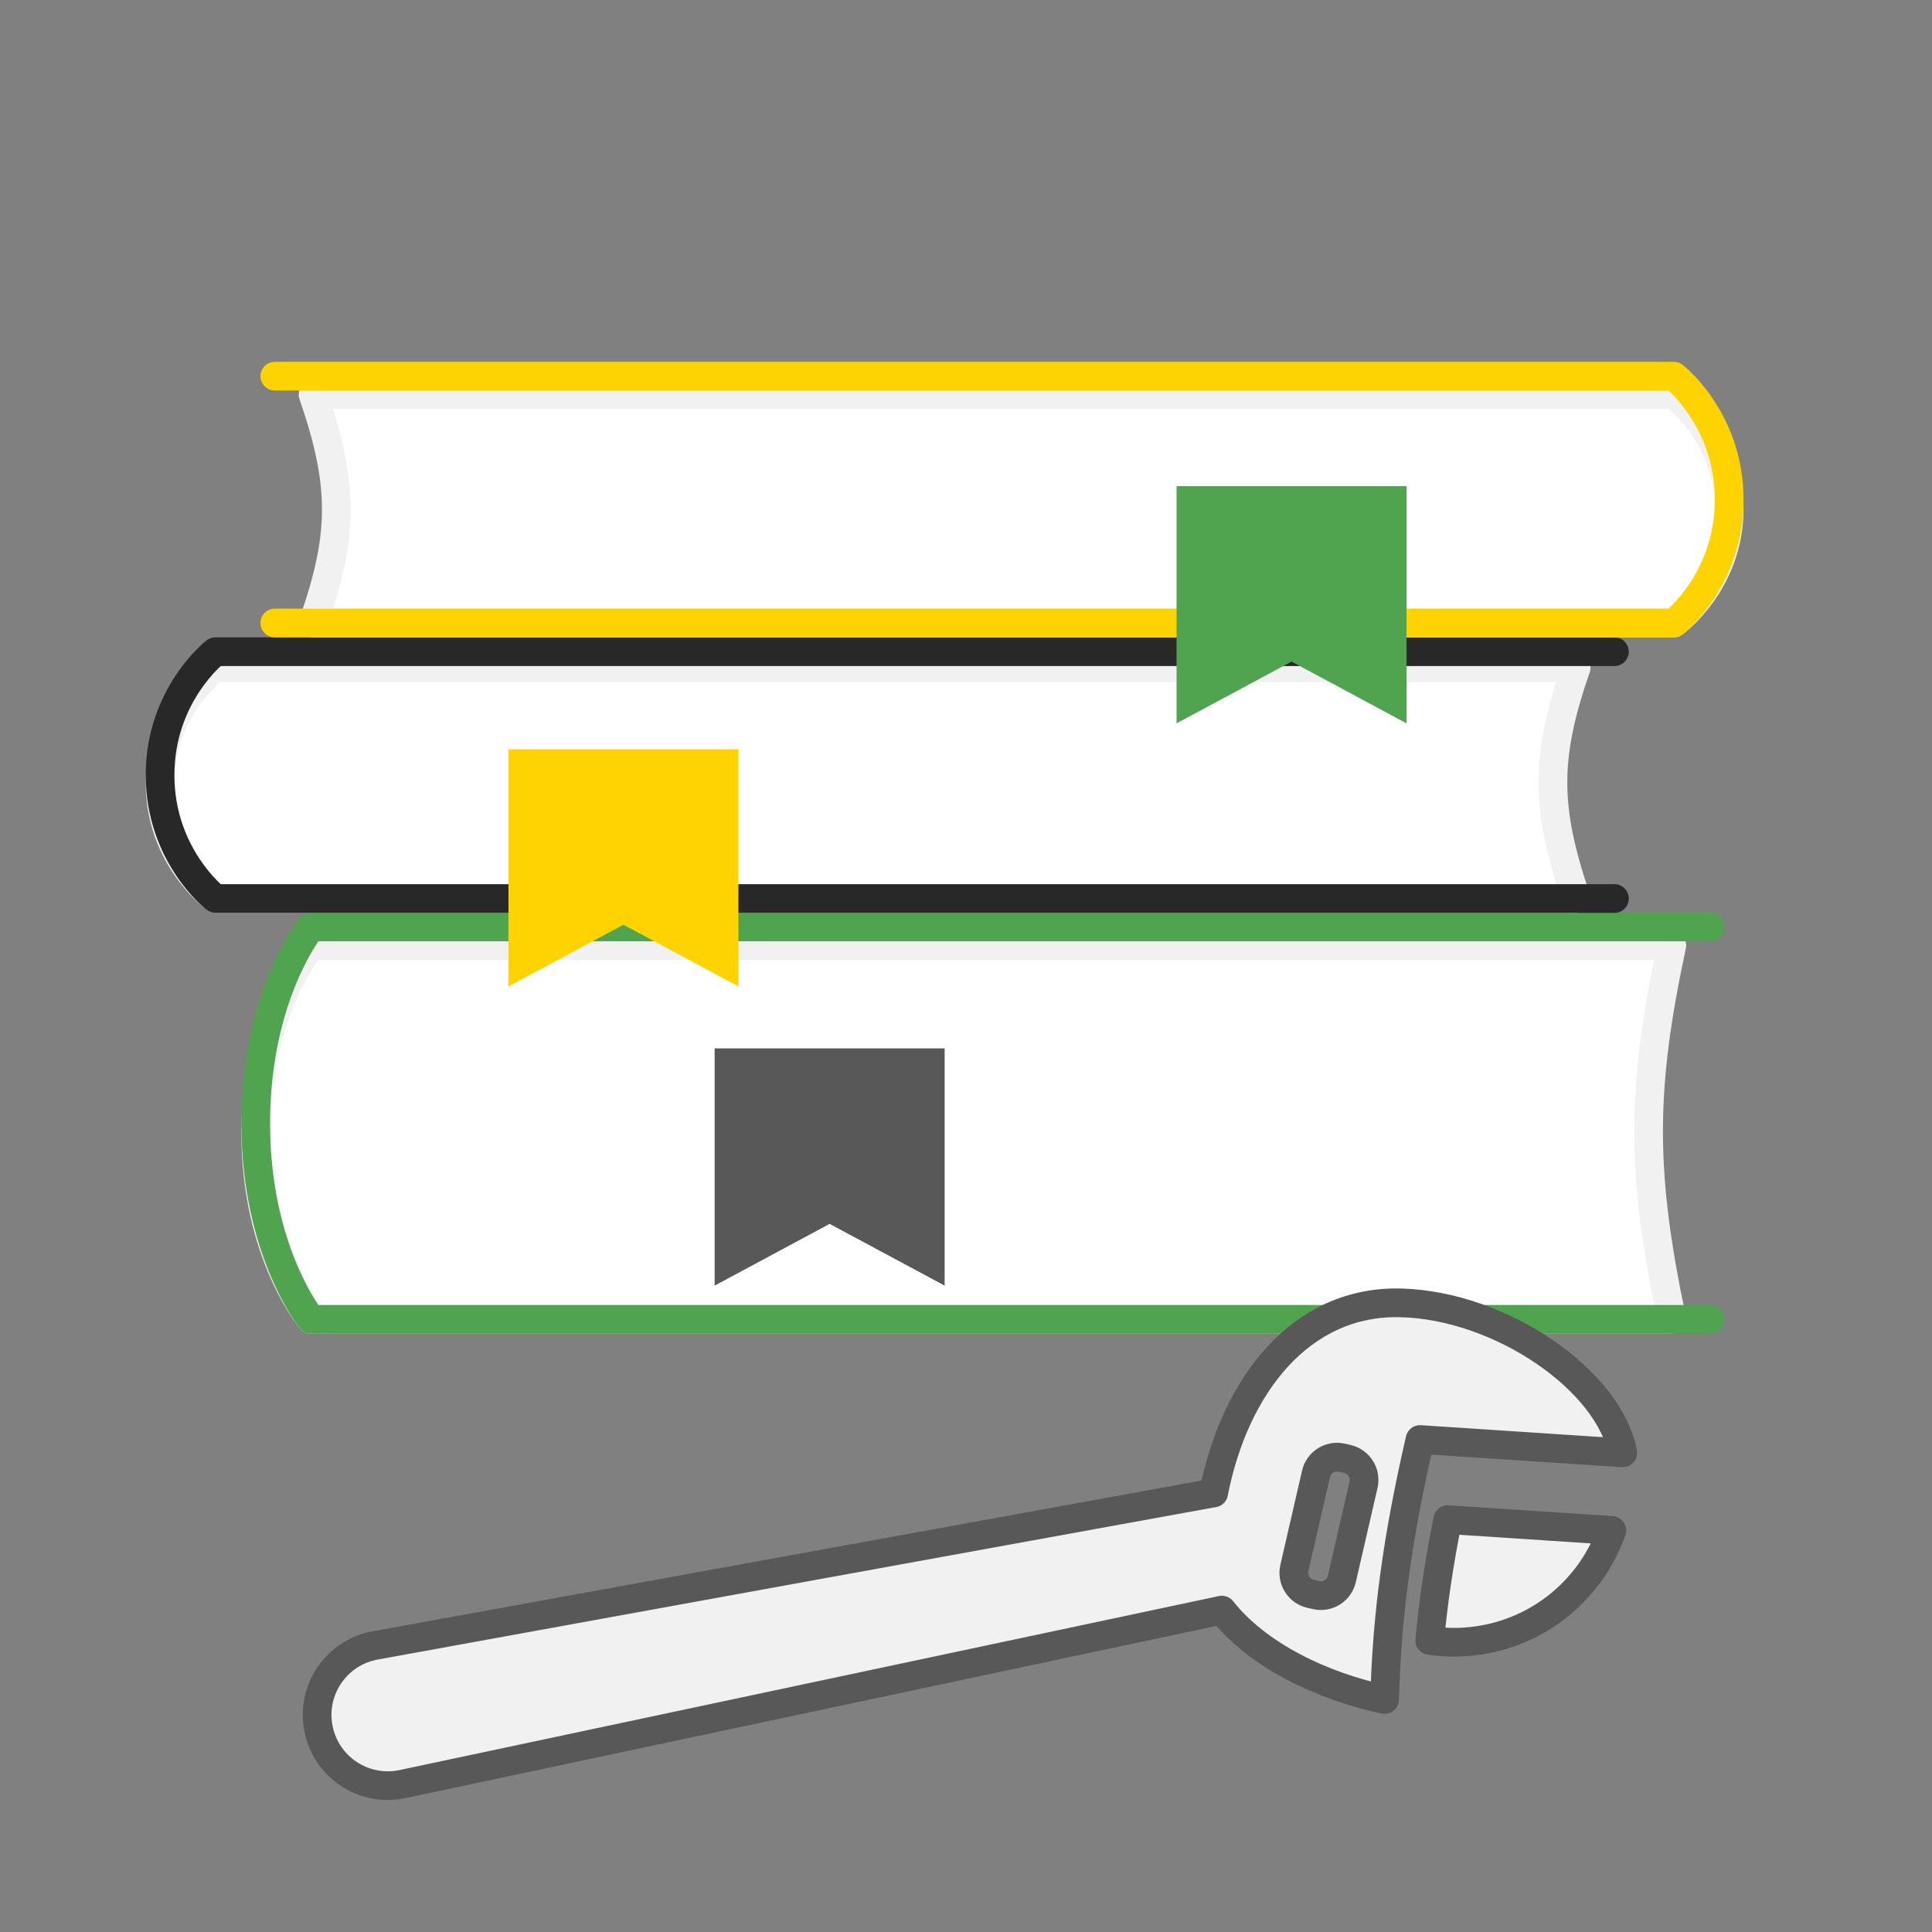
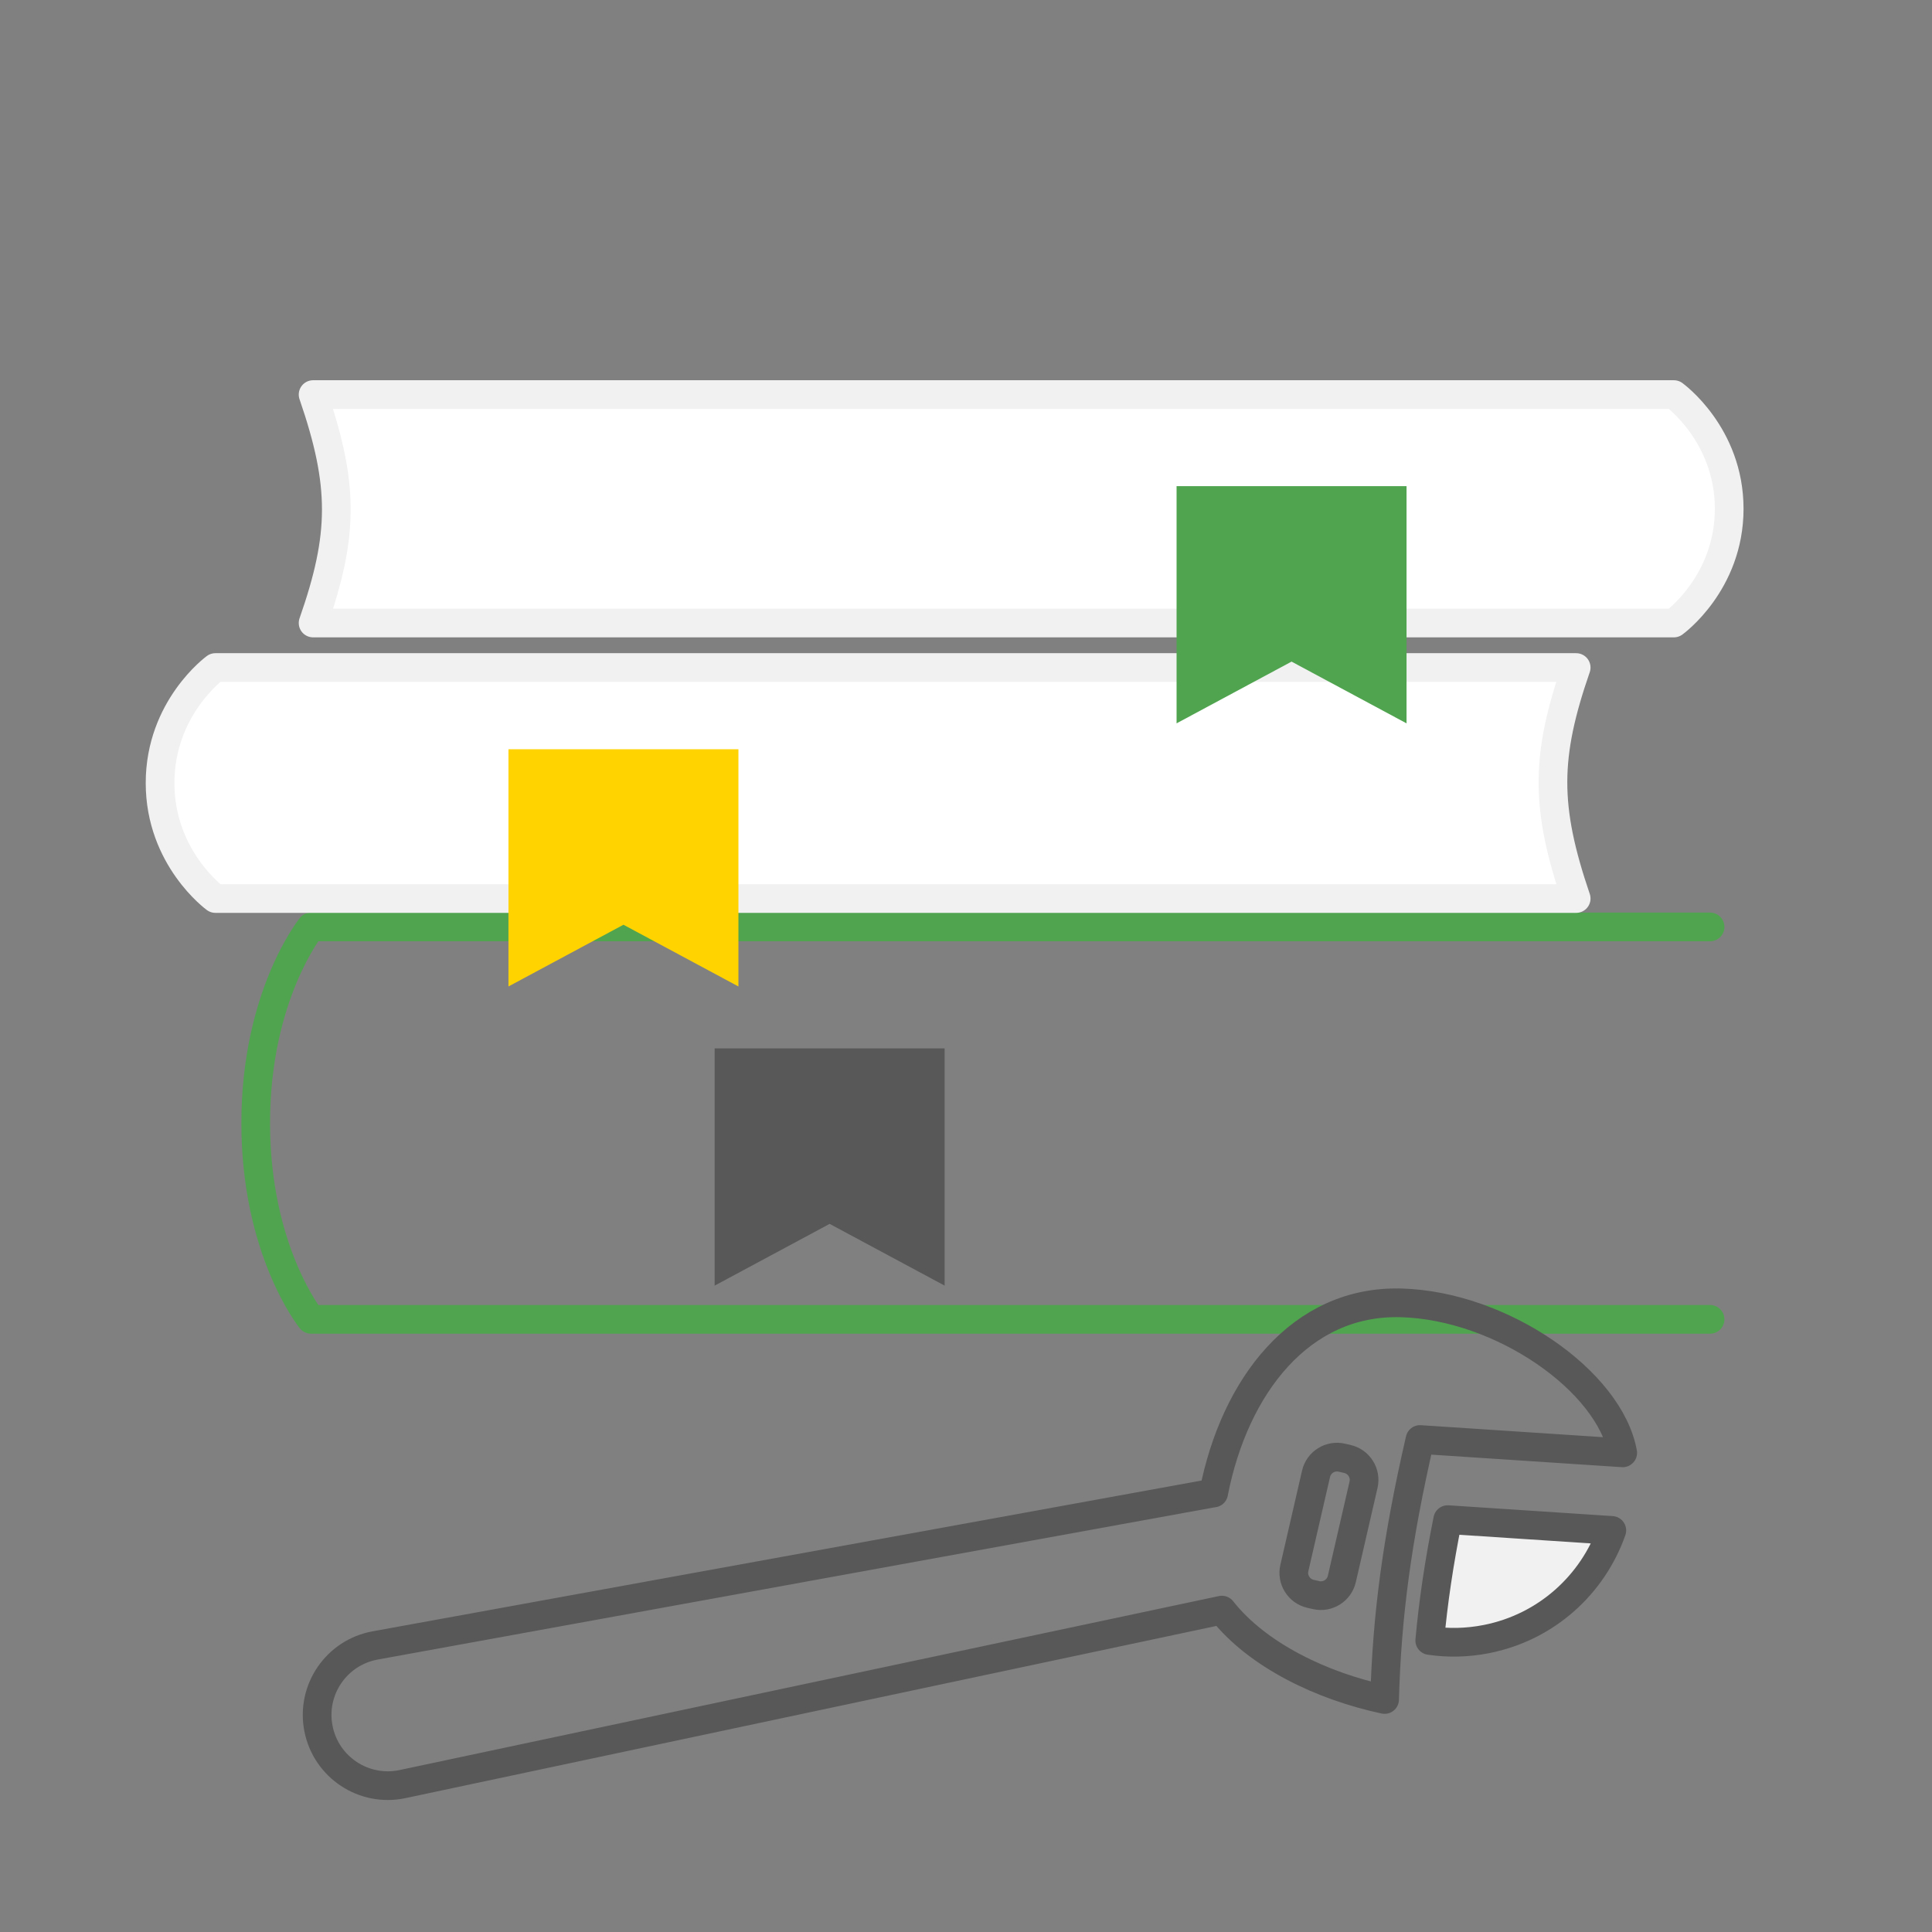
<svg xmlns="http://www.w3.org/2000/svg" width="101" height="101" viewBox="0 0 101 101" fill="none">
  <rect x="0" y="0" width="101" height="101" fill="#808080" stroke="none" />
-   <path d="M87.398 49.426H16.26C16.26 49.426 13.368 52.826 13.368 59.199C13.368 65.572 16.26 68.972 16.26 68.972H87.398C85.766 61.216 85.794 56.934 87.398 49.426Z" fill="white" />
-   <path d="M16.26 49.426V48.676C16.04 48.676 15.831 48.773 15.688 48.94L16.26 49.426ZM87.398 49.426L88.131 49.583C88.179 49.361 88.123 49.13 87.981 48.955C87.839 48.778 87.624 48.676 87.398 48.676V49.426ZM87.398 68.972V69.722C87.624 69.722 87.838 69.62 87.98 69.445C88.123 69.269 88.178 69.039 88.132 68.818L87.398 68.972ZM16.26 68.972L15.688 69.458C15.831 69.626 16.04 69.722 16.26 69.722V68.972ZM13.368 59.199L12.618 59.199L13.368 59.199ZM16.26 50.176H87.398V48.676H16.26V50.176ZM87.398 68.222H16.26V69.722H87.398V68.222ZM16.26 68.972C16.831 68.486 16.831 68.486 16.832 68.487C16.832 68.487 16.832 68.487 16.832 68.487C16.832 68.487 16.832 68.487 16.832 68.488C16.833 68.488 16.833 68.488 16.833 68.488C16.832 68.488 16.831 68.487 16.83 68.485C16.827 68.481 16.821 68.474 16.813 68.464C16.797 68.443 16.77 68.41 16.736 68.364C16.666 68.271 16.563 68.127 16.437 67.933C16.186 67.545 15.844 66.957 15.501 66.174C14.814 64.61 14.118 62.269 14.118 59.199L12.618 59.199C12.618 62.502 13.368 65.047 14.127 66.777C14.507 67.641 14.888 68.3 15.179 68.749C15.324 68.973 15.447 69.145 15.536 69.263C15.58 69.323 15.616 69.369 15.642 69.401C15.655 69.417 15.665 69.43 15.673 69.44C15.677 69.444 15.68 69.448 15.683 69.451C15.684 69.453 15.685 69.454 15.686 69.455C15.687 69.456 15.687 69.456 15.688 69.457C15.688 69.457 15.688 69.457 15.688 69.457C15.688 69.458 15.688 69.458 16.26 68.972ZM14.118 59.199C14.118 56.129 14.814 53.788 15.501 52.224C15.844 51.442 16.186 50.853 16.437 50.465C16.563 50.271 16.666 50.127 16.736 50.035C16.77 49.989 16.797 49.955 16.813 49.935C16.821 49.924 16.827 49.917 16.83 49.913C16.831 49.912 16.832 49.911 16.833 49.91C16.833 49.91 16.833 49.91 16.832 49.911C16.832 49.911 16.832 49.911 16.832 49.911C16.832 49.911 16.832 49.911 16.832 49.911C16.831 49.912 16.831 49.912 16.26 49.426C15.688 48.94 15.688 48.941 15.688 48.941C15.688 48.941 15.688 48.941 15.688 48.941C15.687 48.942 15.687 48.942 15.686 48.943C15.685 48.944 15.684 48.945 15.683 48.947C15.68 48.95 15.677 48.954 15.673 48.959C15.665 48.968 15.655 48.981 15.642 48.997C15.616 49.03 15.58 49.075 15.536 49.135C15.447 49.253 15.324 49.425 15.179 49.649C14.888 50.098 14.507 50.757 14.127 51.621C13.368 53.351 12.618 55.896 12.618 59.199L14.118 59.199ZM86.664 49.27C85.038 56.88 85.011 61.268 86.664 69.126L88.132 68.818C86.522 61.164 86.549 56.988 88.131 49.583L86.664 49.27Z" fill="#F1F1F1" />
  <path d="M16.26 48.458V47.708C16.034 47.708 15.819 47.81 15.677 47.986L16.26 48.458ZM89.398 49.208C89.812 49.208 90.148 48.872 90.148 48.458C90.148 48.044 89.812 47.708 89.398 47.708V49.208ZM89.398 69.722C89.812 69.722 90.148 69.386 90.148 68.972C90.148 68.558 89.812 68.222 89.398 68.222V69.722ZM16.26 68.972L15.677 69.444C15.819 69.62 16.034 69.722 16.26 69.722V68.972ZM13.368 58.715L12.618 58.715L13.368 58.715ZM16.26 49.208H89.398V47.708H16.26V49.208ZM89.398 68.222H16.26V69.722H89.398V68.222ZM16.26 68.972C16.843 68.5 16.843 68.5 16.843 68.5C16.843 68.501 16.843 68.501 16.843 68.501C16.843 68.501 16.844 68.501 16.844 68.501C16.844 68.502 16.844 68.502 16.844 68.501C16.844 68.501 16.843 68.5 16.841 68.498C16.838 68.494 16.832 68.487 16.824 68.476C16.807 68.454 16.781 68.418 16.746 68.37C16.676 68.272 16.572 68.12 16.446 67.916C16.194 67.507 15.851 66.887 15.506 66.062C14.817 64.415 14.118 61.949 14.118 58.715L12.618 58.715C12.618 62.17 13.365 64.832 14.122 66.641C14.5 67.545 14.88 68.235 15.17 68.704C15.315 68.939 15.437 69.118 15.525 69.242C15.57 69.304 15.605 69.351 15.631 69.385C15.644 69.402 15.654 69.415 15.662 69.425C15.666 69.43 15.669 69.434 15.672 69.438C15.673 69.439 15.674 69.44 15.675 69.442C15.675 69.442 15.676 69.443 15.676 69.443C15.676 69.443 15.677 69.444 15.677 69.444C15.677 69.444 15.677 69.444 16.26 68.972ZM14.118 58.715C14.118 55.481 14.817 53.015 15.506 51.368C15.851 50.543 16.194 49.923 16.446 49.514C16.572 49.309 16.676 49.158 16.746 49.06C16.781 49.011 16.807 48.976 16.824 48.954C16.832 48.943 16.838 48.936 16.841 48.932C16.843 48.93 16.844 48.929 16.844 48.928C16.844 48.928 16.844 48.928 16.844 48.928C16.844 48.929 16.843 48.929 16.843 48.929C16.843 48.929 16.843 48.929 16.843 48.929C16.843 48.93 16.843 48.93 16.26 48.458C15.677 47.986 15.677 47.986 15.677 47.986C15.677 47.986 15.676 47.987 15.676 47.987C15.676 47.987 15.675 47.988 15.675 47.988C15.674 47.989 15.673 47.991 15.672 47.992C15.669 47.996 15.666 48 15.662 48.005C15.654 48.014 15.644 48.028 15.631 48.045C15.605 48.078 15.57 48.126 15.525 48.188C15.437 48.312 15.315 48.491 15.17 48.726C14.88 49.195 14.5 49.885 14.122 50.789C13.366 52.598 12.618 55.26 12.618 58.715L14.118 58.715Z" fill="#50A450" />
  <path d="M82.398 34.897H11.26C11.26 34.897 8.368 36.997 8.368 40.934C8.368 44.871 11.26 46.972 11.26 46.972H82.398C80.766 42.18 80.794 39.535 82.398 34.897Z" fill="white" stroke="#F1F1F1" stroke-width="1.5" stroke-linejoin="round" />
-   <path fill-rule="evenodd" clip-rule="evenodd" d="M10.8 33.476C10.931 33.374 11.093 33.319 11.26 33.319H84.398C84.812 33.319 85.148 33.654 85.148 34.069C85.148 34.483 84.812 34.819 84.398 34.819H11.54C11.485 34.87 11.418 34.934 11.343 35.01C11.099 35.259 10.77 35.635 10.438 36.132C9.778 37.126 9.118 38.597 9.118 40.52C9.118 42.444 9.778 43.915 10.438 44.909C10.769 45.406 11.099 45.782 11.343 46.03C11.418 46.106 11.485 46.17 11.54 46.222H84.398C84.812 46.222 85.148 46.558 85.148 46.972C85.148 47.386 84.812 47.722 84.398 47.722H11.26C11.093 47.722 10.931 47.667 10.8 47.565L11.26 46.972C10.8 47.565 10.8 47.564 10.799 47.564L10.799 47.564L10.797 47.562L10.794 47.56L10.783 47.551C10.775 47.545 10.764 47.536 10.75 47.525C10.723 47.502 10.686 47.471 10.64 47.43C10.549 47.35 10.422 47.233 10.273 47.081C9.974 46.777 9.581 46.329 9.189 45.739C8.405 44.559 7.618 42.804 7.618 40.52C7.618 38.237 8.405 36.482 9.19 35.301C9.581 34.712 9.974 34.264 10.273 33.96C10.422 33.807 10.549 33.691 10.64 33.61C10.686 33.57 10.723 33.539 10.75 33.516C10.764 33.505 10.775 33.496 10.783 33.489L10.794 33.481L10.797 33.478L10.799 33.477L10.799 33.477C10.8 33.476 10.8 33.476 11.26 34.069L10.8 33.476Z" fill="#282828" />
  <path d="M16.368 32.569L87.506 32.569C87.506 32.569 90.398 30.491 90.398 26.598C90.398 22.705 87.506 20.628 87.506 20.628L16.368 20.628C18 25.366 17.972 27.982 16.368 32.569Z" fill="white" stroke="#F1F1F1" stroke-width="1.5" stroke-linejoin="round" />
-   <path fill-rule="evenodd" clip-rule="evenodd" d="M87.966 33.161C87.835 33.263 87.673 33.319 87.506 33.319L14.368 33.319C13.954 33.319 13.618 32.983 13.618 32.569C13.618 32.154 13.954 31.819 14.368 31.819L87.226 31.819C87.281 31.767 87.348 31.703 87.423 31.627C87.667 31.378 87.997 31.003 88.328 30.505C88.989 29.511 89.648 28.041 89.648 26.117C89.648 24.193 88.989 22.722 88.328 21.729C87.997 21.231 87.667 20.855 87.423 20.607C87.348 20.531 87.282 20.467 87.226 20.415L14.368 20.415C13.954 20.415 13.618 20.079 13.618 19.665C13.618 19.251 13.954 18.915 14.368 18.915L87.506 18.915C87.673 18.915 87.835 18.971 87.966 19.073L87.506 19.665C87.966 19.073 87.966 19.073 87.967 19.073L87.967 19.074L87.969 19.075L87.972 19.078L87.983 19.086C87.991 19.093 88.002 19.102 88.016 19.113C88.043 19.135 88.08 19.166 88.126 19.207C88.218 19.287 88.344 19.404 88.493 19.556C88.792 19.86 89.185 20.309 89.577 20.898C90.362 22.078 91.148 23.833 91.148 26.117C91.148 28.4 90.362 30.155 89.577 31.336C89.185 31.925 88.792 32.374 88.493 32.678C88.344 32.83 88.218 32.946 88.126 33.027C88.08 33.067 88.043 33.099 88.016 33.121C88.002 33.132 87.991 33.141 87.983 33.148L87.972 33.156L87.969 33.159L87.967 33.16L87.967 33.161C87.966 33.161 87.966 33.161 87.506 32.569L87.966 33.161Z" fill="#FFD300" />
-   <path fill-rule="evenodd" clip-rule="evenodd" d="M72.383 88.845C69.115 88.149 65.742 86.538 63.877 84.172L21.041 93.268C19.025 93.696 17.048 92.391 16.649 90.368C16.25 88.345 17.584 86.388 19.613 86.019L63.293 78.074C63.345 78.065 63.396 78.057 63.447 78.05C64.535 72.466 67.989 67.965 73.246 68.11C78.503 68.255 84.153 72.199 84.831 75.951L74.234 75.254C73.041 80.44 72.505 84.429 72.383 88.845ZM70.148 82.544C70.009 83.149 69.405 83.527 68.8 83.388L68.509 83.321C67.904 83.181 67.526 82.578 67.666 81.972L68.799 77.048C68.939 76.442 69.542 76.064 70.148 76.204L70.438 76.271C71.043 76.41 71.421 77.014 71.282 77.619L70.148 82.544Z" fill="#F1F1F1" />
  <path d="M84.262 80.006C83.269 82.828 80.852 85.067 77.704 85.687C76.7 85.885 75.702 85.902 74.744 85.761C74.927 83.738 75.23 81.701 75.683 79.442L84.262 80.006Z" fill="#F1F1F1" />
  <path fill-rule="evenodd" clip-rule="evenodd" d="M72.383 88.845C69.115 88.149 65.742 86.538 63.877 84.172L21.041 93.268C19.025 93.696 17.048 92.391 16.649 90.368C16.25 88.345 17.584 86.388 19.613 86.019L63.293 78.074C63.345 78.065 63.396 78.057 63.447 78.05C64.535 72.466 67.989 67.965 73.246 68.11C78.503 68.255 84.153 72.199 84.831 75.951L74.234 75.254C73.041 80.44 72.505 84.429 72.383 88.845ZM70.148 82.544C70.009 83.149 69.405 83.527 68.8 83.388L68.509 83.321C67.904 83.181 67.526 82.578 67.666 81.972L68.799 77.048C68.939 76.442 69.542 76.064 70.148 76.204L70.438 76.271C71.043 76.41 71.421 77.014 71.282 77.619L70.148 82.544Z" stroke="#585858" stroke-width="1.5" stroke-linecap="round" stroke-linejoin="round" />
  <path d="M84.262 80.006C83.269 82.828 80.852 85.067 77.704 85.687C76.7 85.885 75.702 85.902 74.744 85.761C74.927 83.738 75.23 81.701 75.683 79.442L84.262 80.006Z" stroke="#585858" stroke-width="1.5" stroke-linecap="round" stroke-linejoin="round" />
  <path d="M61.508 25.413H73.53V37.815L67.519 34.587L61.508 37.815V25.413Z" fill="#50A450" />
  <path d="M26.581 39.168H38.603V51.57L32.592 48.343L26.581 51.57V39.168Z" fill="#FFD300" />
  <path d="M37.36 54.807H49.383V67.209L43.372 63.981L37.36 67.209V54.807Z" fill="#585858" />
</svg>